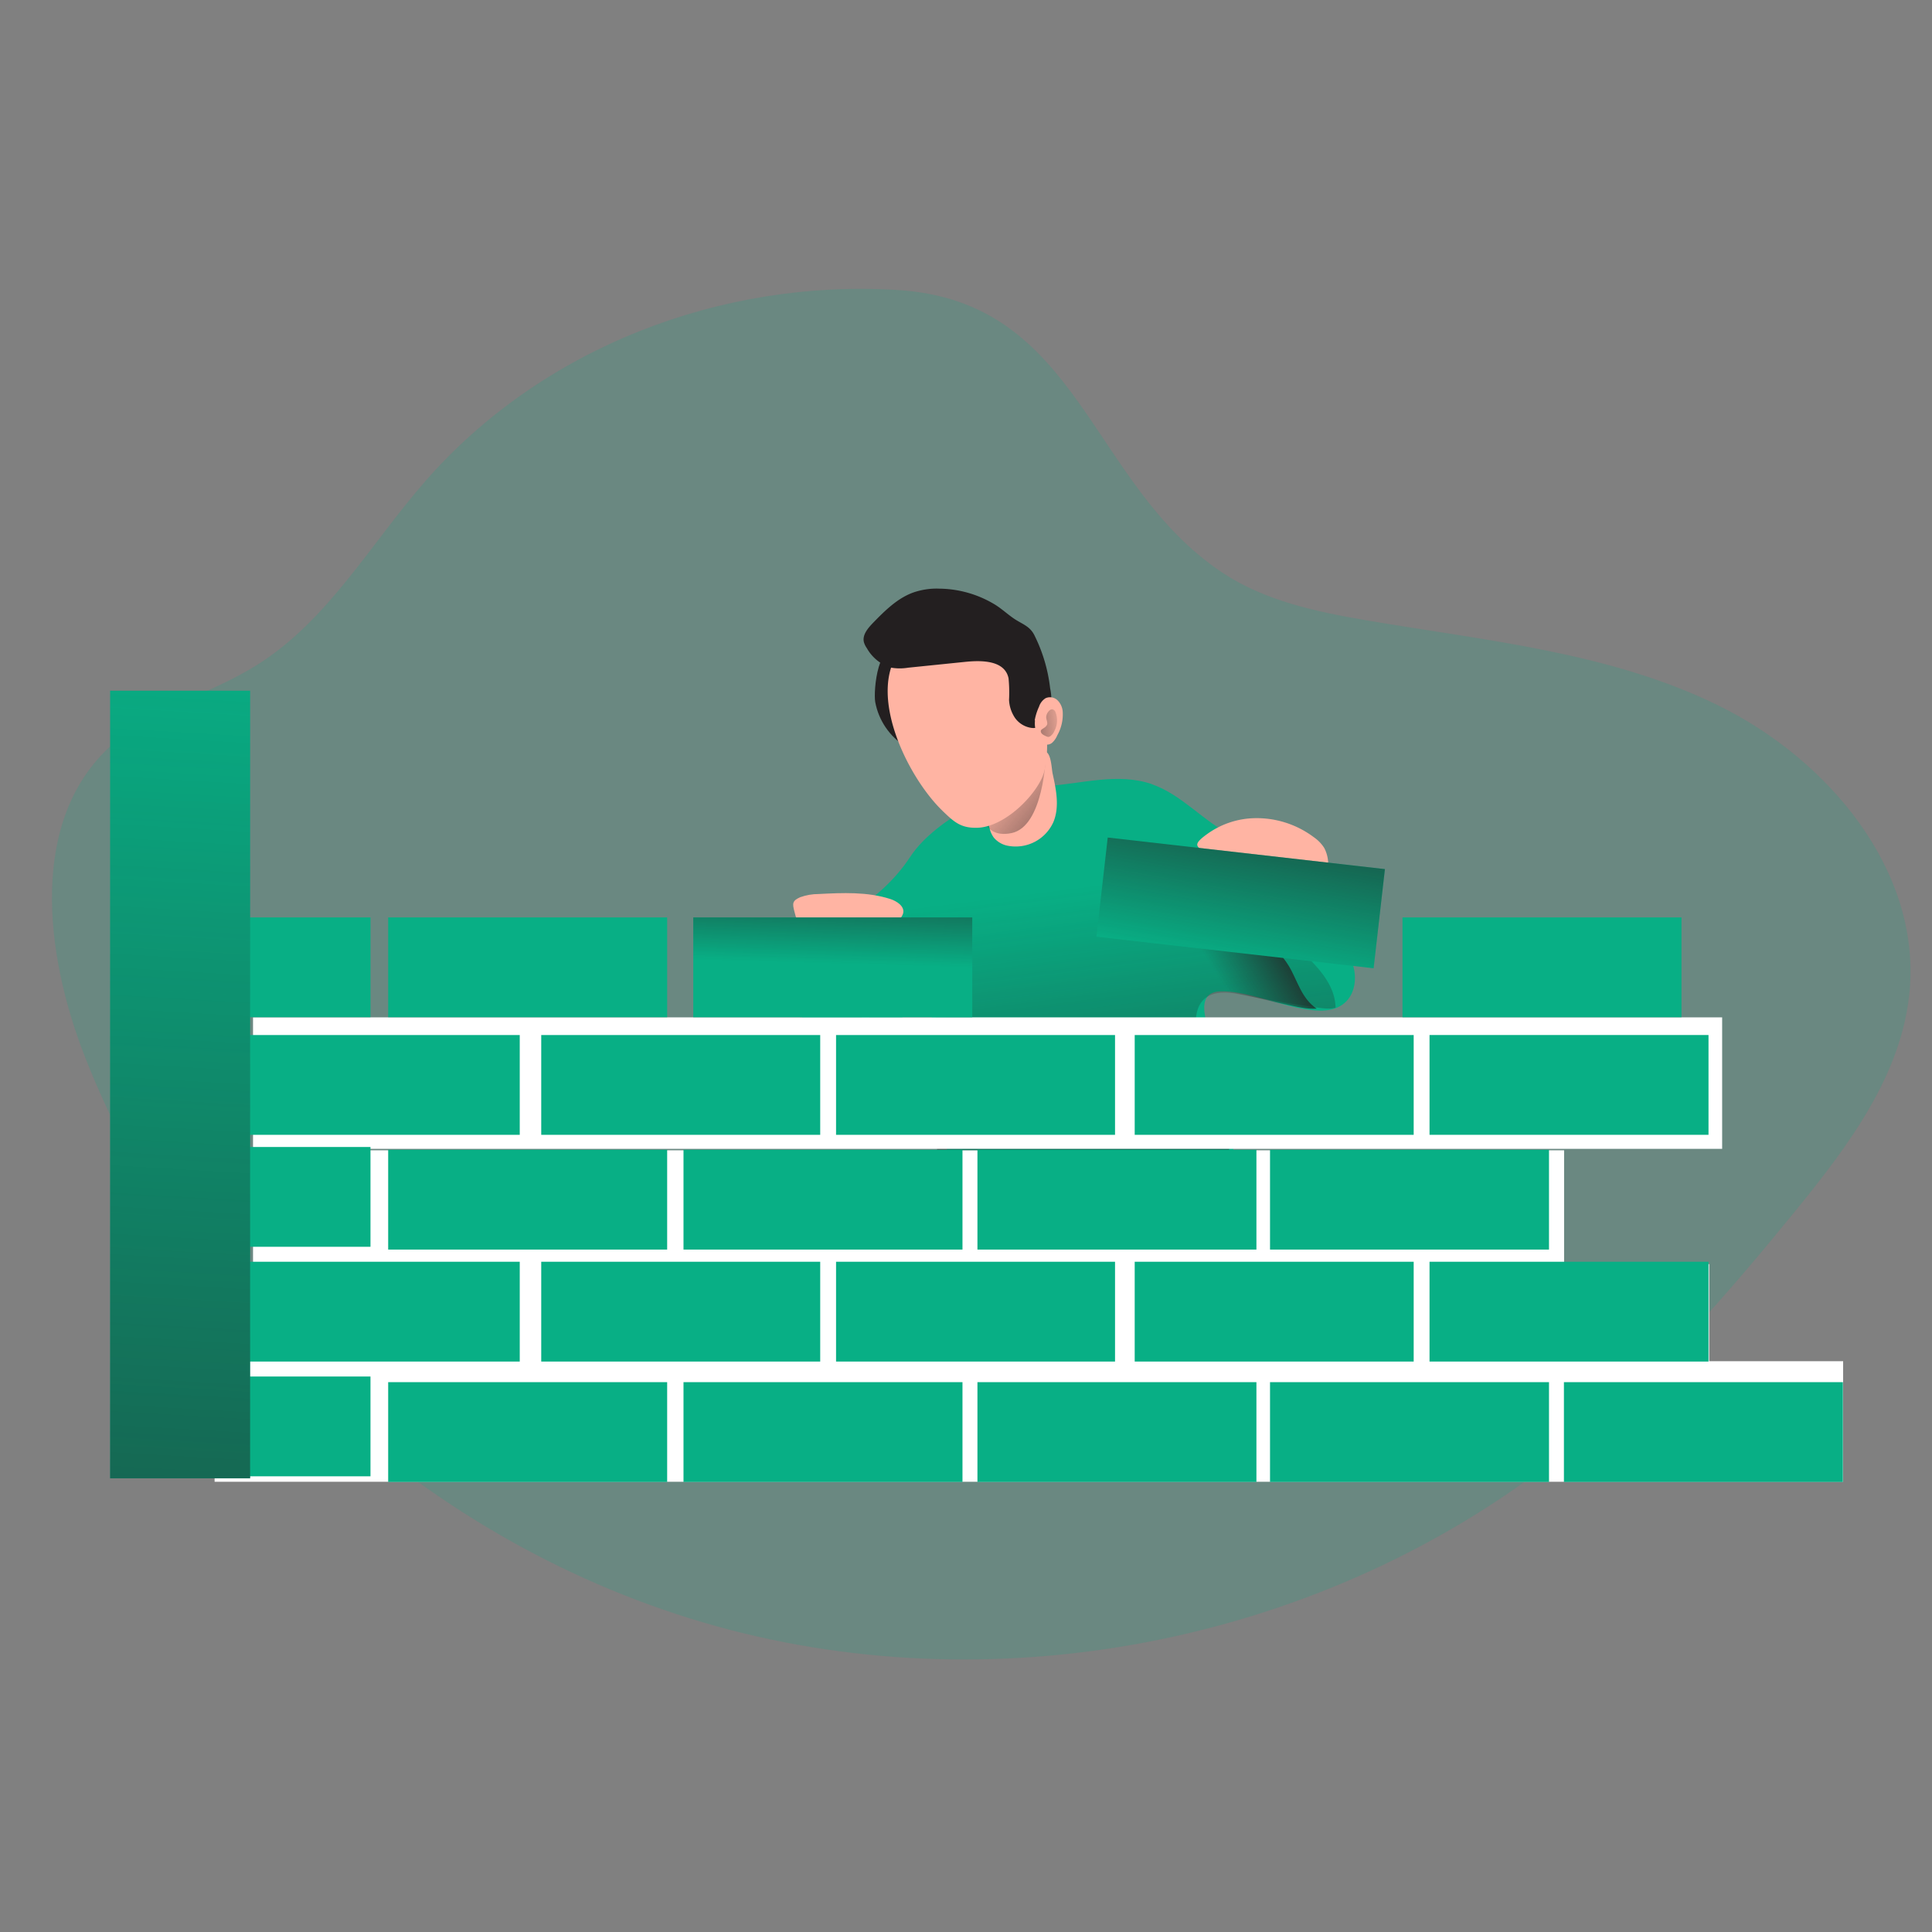
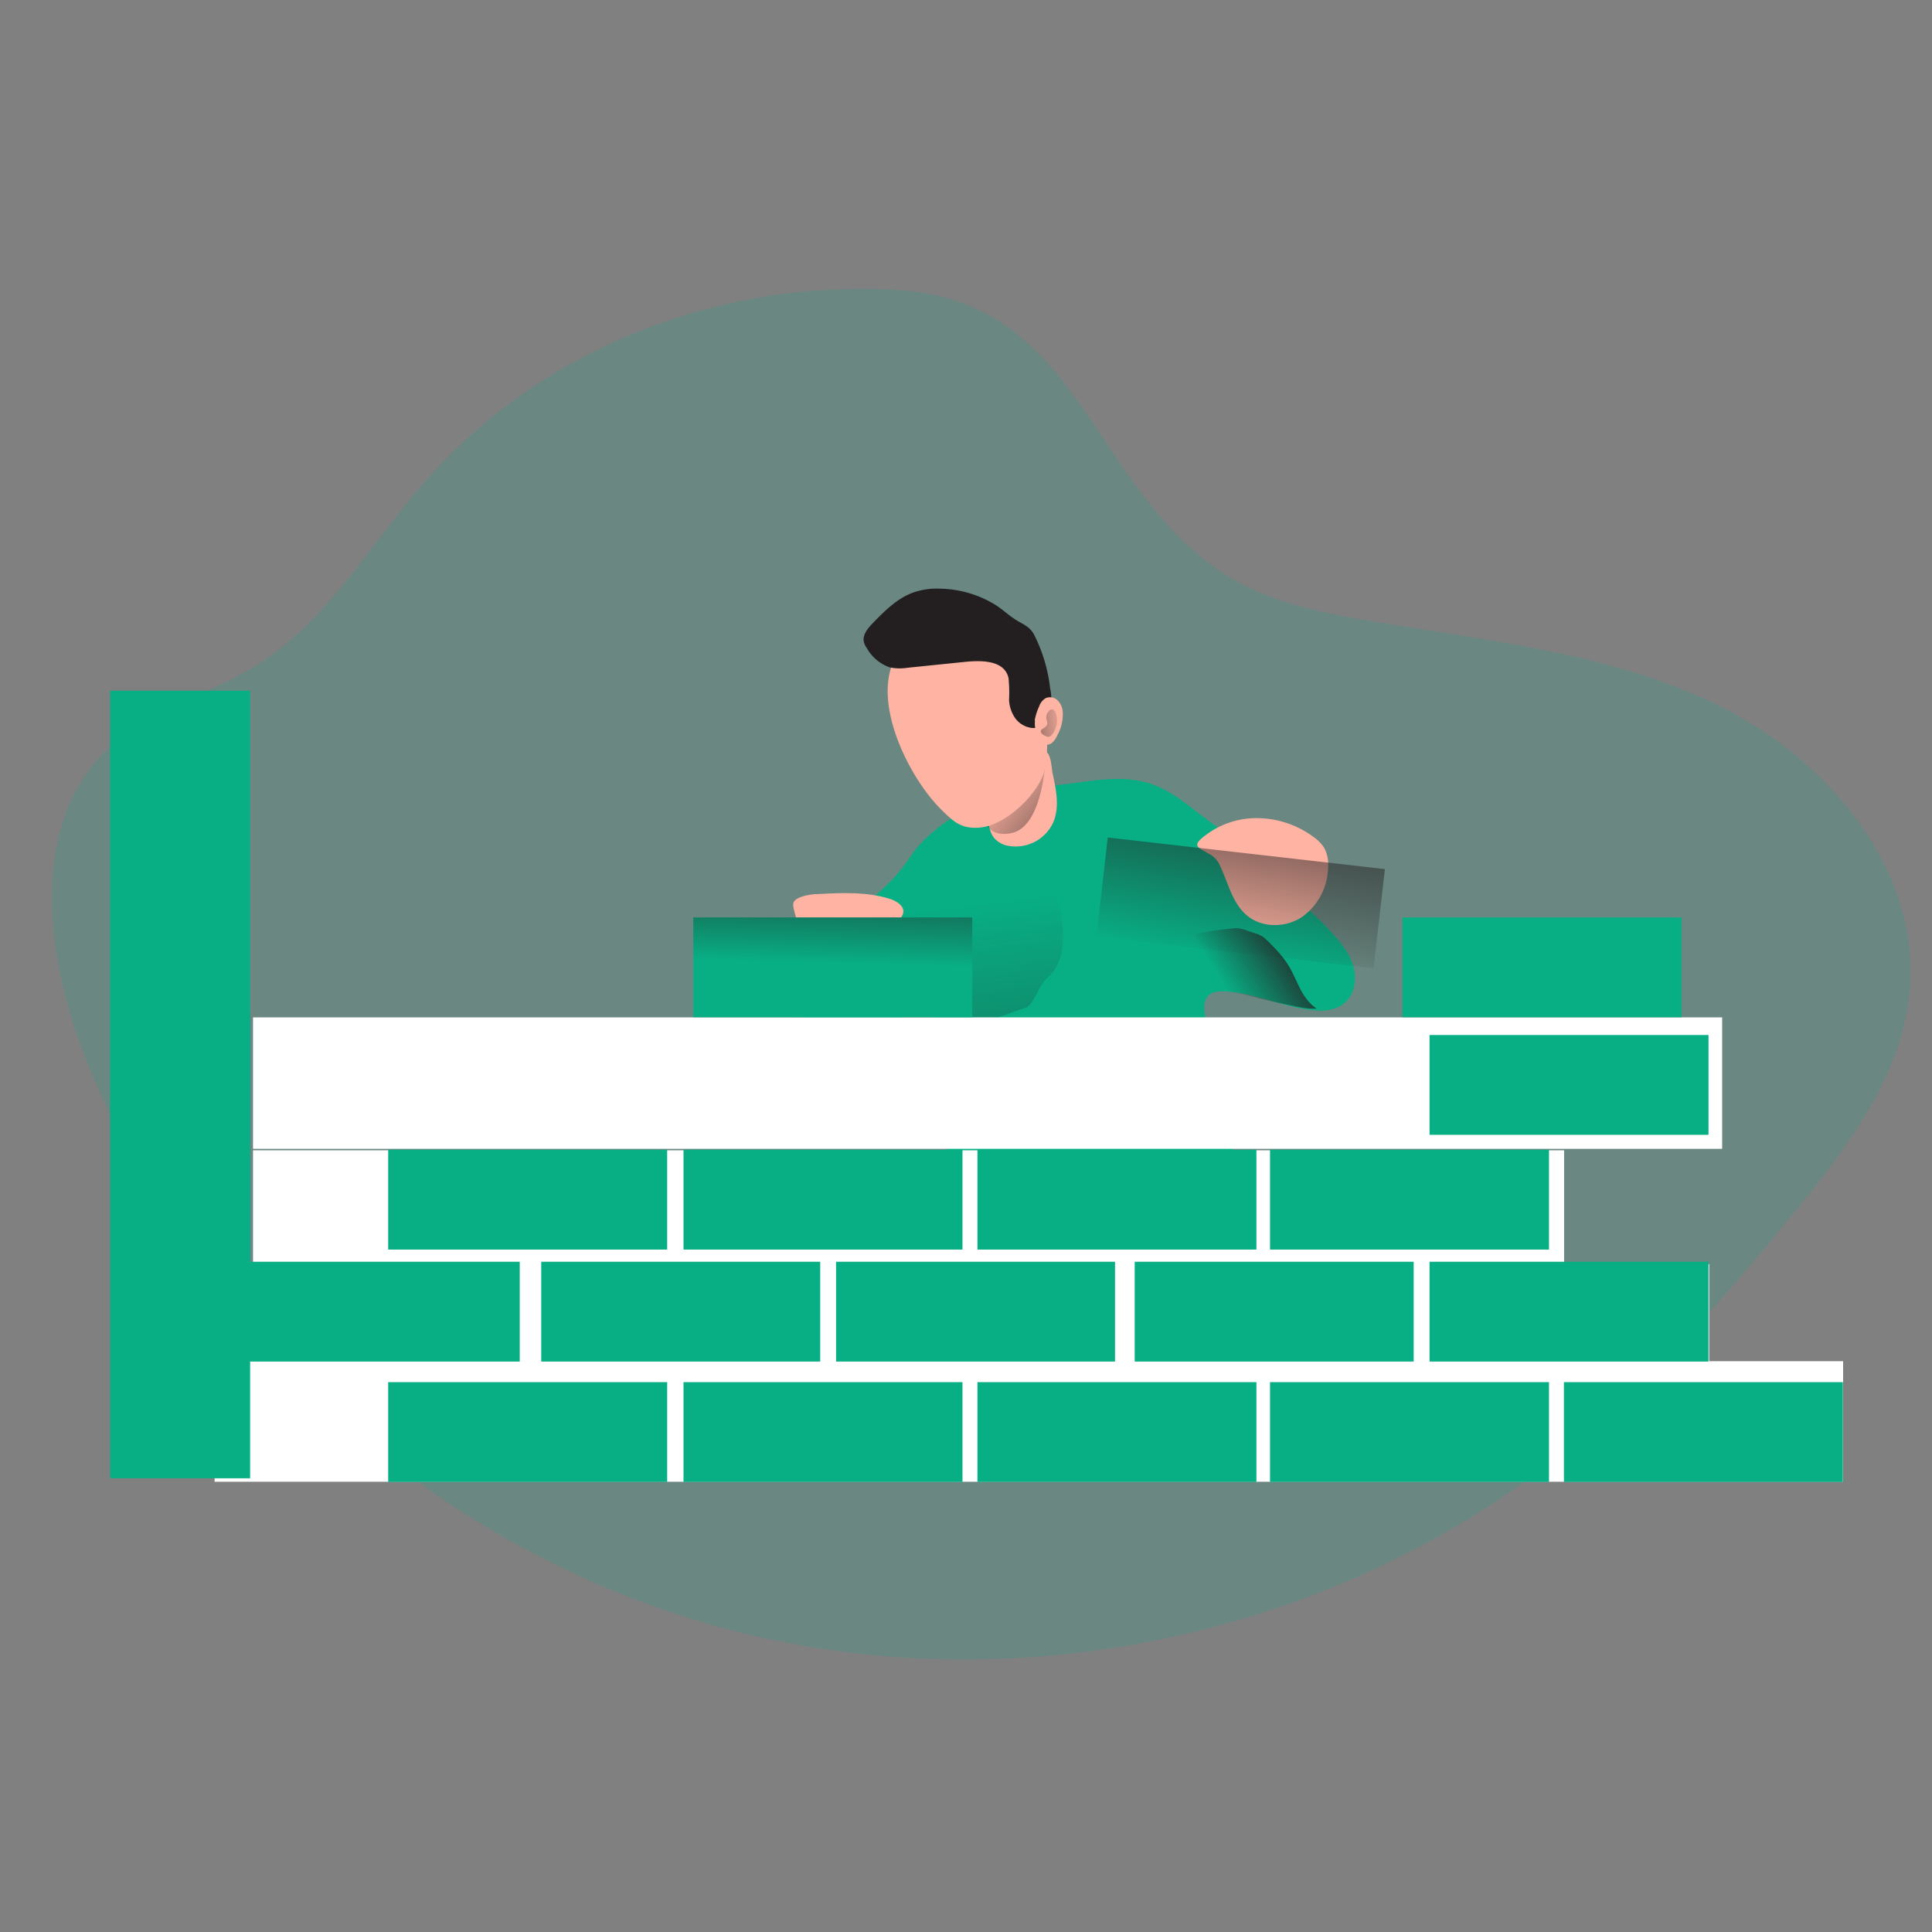
<svg xmlns="http://www.w3.org/2000/svg" xmlns:xlink="http://www.w3.org/1999/xlink" id="_0123_process_building" class="show_show__wrapper__graphic__5Waiy" viewBox="0 0 500 500">
  <rect x="0" y="0" width="500" height="500" fill="#808080" stroke="none" />
  <defs>
    <linearGradient id="linear-gradient" x1="794.48" x2="812.87" y1="3564.64" y2="3418.58" gradientTransform="matrix(1 0 0 -1 -522.14 3795.09)" gradientUnits="userSpaceOnUse">
      <stop offset="0" stop-color="#231f20" stop-opacity="0" />
      <stop offset="1" stop-color="#231f20" />
    </linearGradient>
    <linearGradient xlink:href="#linear-gradient" id="linear-gradient-2" x1="838.98" x2="858.94" y1="3539.76" y2="3552.42" />
    <linearGradient xlink:href="#linear-gradient" id="linear-gradient-3" x1="780.45" x2="808.34" y1="3594.28" y2="3571.34" />
    <linearGradient xlink:href="#linear-gradient" id="linear-gradient-4" x1="-2277.76" x2="-2295.03" y1="4123.64" y2="4114.29" gradientTransform="scale(1 -1) rotate(-21.35 -12433.408 -4806.946)" />
    <linearGradient xlink:href="#linear-gradient" id="linear-gradient-5" x1="840.46" x2="850.98" y1="3545.85" y2="3605.27" gradientTransform="scale(1 -1) rotate(-83.5 -1543.866 1956.38)" />
    <linearGradient xlink:href="#linear-gradient" id="linear-gradient-6" x1="686.55" x2="687.52" y1="3616.87" y2="3651.17" gradientTransform="matrix(1 0 0 -1 -471 3866.26)" />
    <linearGradient xlink:href="#linear-gradient" id="linear-gradient-7" x1="524.48" x2="498.4" y1="3703.75" y2="3254.57" gradientTransform="matrix(1 0 0 -1 -471 3866.26)" />
    <style>.cls-10,.cls-11,.cls-12,.cls-9{stroke-width:0}.cls-12{fill:#08af85}.cls-9{fill:#231f20}.cls-10{fill:#fff}.cls-11{fill:#ffb4a3}</style>
  </defs>
  <path id="background" fill="#08af85" stroke-width="0" d="M109.95 124.68c-14.15 16.21-25.14 35.93-43.37 47.37-12.22 7.72-27.09 11.18-37.8 20.87-21.28 19.3-17.27 53.8-6.81 80.54 28.15 71.92 92.1 128.78 166.82 148.31s158.32 1.29 218.07-47.69c21.69-17.77 40.17-39.08 57.89-60.83 13.7-16.83 27.57-35.3 29.47-56.93 2.77-31.34-21.21-59.82-49.44-73.71-28.23-13.88-60.36-16.79-91.34-22.1-12.94-2.21-26.17-5.04-37.1-12.31-34.74-23.16-36.68-70.26-84.14-73.15-45.65-2.82-92 14.9-122.26 49.63z" opacity=".18" style="isolation:isolate" />
  <g id="character">
    <path d="M240.55 362.26c-.23 2.96-.44 6.02.59 8.8 1.94 5.23 7.74 8.02 13.25 8.88 2.88.45 5.91.51 8.64-.52 4.74-1.79 7.69-6.45 10.07-10.92s4.74-9.3 9.03-11.99c1.74 4.46 3.5 8.96 6.13 12.96s6.23 7.52 10.71 9.22c7.88 2.98 16.83-.21 23.79-4.97 1.11-.76 2.2-1.57 2.99-2.65 2.12-2.9 1.54-6.9.83-10.42a465.012 465.012 0 0 0-15.05-56.1c-.31-.93-.66-1.91-1.42-2.52-.68-.55-1.58-.72-2.45-.83-2.25-.28-4.52-.24-6.78-.17-12.98.42-25.89 2.05-38.77 3.67-4.47.56-9.53.56-13.83 1.92-3.21 1.02-3.72 3.46-3.97 6.54-.87 10.46-1.6 20.93-2.4 31.39l-1.35 17.7z" class="cls-9" />
    <path d="M298.11 202.96c7.83 2.71 13.42 9.74 20.88 13.35 1.04.43 2.03.98 2.96 1.62 2.47 2.07 2.96 5.07 4.98 7.46 2.1 2.49 4.83 4.38 7.37 6.37 3.72 2.92 7.21 6.15 10.41 9.64 2.32 2.53 4.54 5.3 5.51 8.6.96 3.3.4 7.25-2.18 9.51-3.25 2.86-8.19 2.14-12.43 1.25-6-1.26-13.63-4.36-19.75-4.2-7.24.19-3.31 9.32-1.63 13.46 2.47 6.07 3.61 12.6 4.4 19.11 1.01 8.43 1.19 17.82-4.14 24.43-2 2.48-4.64 4.37-7.43 5.92-14.1 7.82-31.21 7-47.3 5.96-3.77-.24-7.81-.59-10.73-2.98-4.62-3.78-4.44-10.75-4.16-16.71.59-12.4-.12-24.85-2.12-37.1-.33-2-.71-4.06-1.84-5.75-4.26-6.37-8.38 2.4-11.43 5.36-1.14 1.1-2.35 2.2-3.83 2.78-1.57.63-3.31.63-5 .63-2.25 0-4.56-.03-6.62-.92-1.54-.67-2.83-1.79-4.1-2.89-.74-.64-1.5-1.31-1.9-2.21-.35-.8-.39-1.69-.39-2.57-.04-4.42.42-8.84 1.36-13.15.69-3.17 1.71-6.41 3.93-8.79 1.77-1.89 4.14-3.08 6.38-4.38 6.43-3.76 12.14-8.77 16.23-14.98 3.57-5.43 9.56-9.52 15.03-12.86 3.34-2.05 7.38-2.34 10.94-3.86 3.55-1.52 5.83-1.43 9.8-1.66 8.86-.63 18.11-3.47 26.81-.46z" class="cls-12" />
-     <path fill="url(#linear-gradient)" stroke-width="0" d="M298.11 202.96c7.83 2.71 13.42 9.74 20.88 13.35 1.04.43 2.03.98 2.96 1.62.8.67 1.5 1.46 2.06 2.34 3.03 4.73 4.76 9.77 5.69 15.3.88 5.25 5.48 8.92 9.08 12.54 3.44 3.45 6.78 7.6 6.86 12.68-1.44.39-2.97.2-4.45 0a333.52 333.52 0 0 1-20.58-3.5c-6.98-1.41-11.7.64-11.09 8.88.29 3.87 1.95 7.47 3.37 11.09a90.989 90.989 0 0 1 4.71 16.59c1.11 6.1 1.15 13.42-3.71 17.27-1.73 1.37-3.3 6.86-5.4 7.54-12.93 4.22-13.91 6.08-27.45 7.34-8.24.77-27.17 3.19-32.01-3.52-3.5-4.85-6.83-17.33-6.59-23.3l1.11-27.65c.1-2.45.18-5.01-.84-7.25-4.21-9.24-12.01 2.69-16.38 5.06-3.87 2.1-8.51 3.08-12.74 1.86-2.6-.75-5.08-2.45-6.06-4.98-.6-1.53-.61-3.22-.52-4.85.25-4.32 1.18-8.6 2.75-12.63.64-1.63 1.42-3.28 2.78-4.38 1.76-1.42 4.15-1.68 6.4-1.88 1.31-.12 2.76-.2 3.82.59 1.48 1.11 1.44 3.31 1.24 5.16-.34 3.21-.67 6.41-1.01 9.62-.26 2.46-.48 5.1.7 7.27 2.75-3.56 4.4-7.82 6.02-12.02 1.85-4.79 3.71-9.61 4.92-14.61.99-4.07.05-7.77.82-11.86 1.21-6.43 4.3-6.72 9.89-10.14 3.34-2.05 12.6-9.88 16.15-11.45 3.55-1.57 5.83-1.43 9.8-1.66 8.86-.58 18.11-3.42 26.81-.41z" />
+     <path fill="url(#linear-gradient)" stroke-width="0" d="M298.11 202.96a333.52 333.52 0 0 1-20.58-3.5c-6.98-1.41-11.7.64-11.09 8.88.29 3.87 1.95 7.47 3.37 11.09a90.989 90.989 0 0 1 4.71 16.59c1.11 6.1 1.15 13.42-3.71 17.27-1.73 1.37-3.3 6.86-5.4 7.54-12.93 4.22-13.91 6.08-27.45 7.34-8.24.77-27.17 3.19-32.01-3.52-3.5-4.85-6.83-17.33-6.59-23.3l1.11-27.65c.1-2.45.18-5.01-.84-7.25-4.21-9.24-12.01 2.69-16.38 5.06-3.87 2.1-8.51 3.08-12.74 1.86-2.6-.75-5.08-2.45-6.06-4.98-.6-1.53-.61-3.22-.52-4.85.25-4.32 1.18-8.6 2.75-12.63.64-1.63 1.42-3.28 2.78-4.38 1.76-1.42 4.15-1.68 6.4-1.88 1.31-.12 2.76-.2 3.82.59 1.48 1.11 1.44 3.31 1.24 5.16-.34 3.21-.67 6.41-1.01 9.62-.26 2.46-.48 5.1.7 7.27 2.75-3.56 4.4-7.82 6.02-12.02 1.85-4.79 3.71-9.61 4.92-14.61.99-4.07.05-7.77.82-11.86 1.21-6.43 4.3-6.72 9.89-10.14 3.34-2.05 12.6-9.88 16.15-11.45 3.55-1.57 5.83-1.43 9.8-1.66 8.86-.58 18.11-3.42 26.81-.41z" />
    <path fill="url(#linear-gradient-2)" stroke-width="0" d="M330.17 245.65c1.26 1.35 2.42 2.77 3.37 4.34 1.15 1.91 1.95 4 2.98 5.97 1.03 1.97 2.35 3.87 4.23 5.06-2.12.16-4.24-.28-6.32-.73-2.93-.62-5.86-1.25-8.77-1.96-3.61-.88-7.29-1.9-10.98-1.49-1.24.14-2.71.62-3.85.07-1.04-.51-1.94-1.54-2.66-2.42-1.62-1.98-2.82-4.3-3.84-6.63-.64-1.43-1.19-2.9-1.67-4.39 2.47-.78 5.01-1.39 7.55-1.91 2.28-.47 4.57-.86 6.89-1.08 1.05-.1 2.29-.34 3.33-.25 1.31.11 2.77.81 4.03 1.19.63.19 1.26.38 1.84.7.73.4 1.34.98 1.94 1.57.66.65 1.31 1.3 1.94 1.98z" />
    <path d="M272.43 200.26c.91 4.13 1.81 8.57.19 12.48a10.697 10.697 0 0 1-11.58 6.18 6.26 6.26 0 0 1-3.86-2.17c-.49-.69-.85-1.48-1.05-2.3-2.37-8.16 2.11-16.73 10.15-19.45 1.29-.44 3.41-1.29 4.62-.31s1.24 4.26 1.53 5.58z" class="cls-11" />
    <path fill="url(#linear-gradient-3)" stroke-width="0" d="M270.67 195.44s-.48 18.47-8.93 20.17-7.85-7.72-7.85-7.72l16.78-12.45z" />
-     <path d="M226.51 181.69c.88 4.76 3.72 8.93 7.82 11.49.97-1 1.41-2.41 1.18-3.78-.23-1.35-.57-2.68-.99-3.99-1.09-4.35-.32-8.92-.18-13.39 0-1.29-.09-2.78-1.17-3.46-5.94-3.71-7.18 10.16-6.66 13.14z" class="cls-9" />
    <path d="M323.74 211.78c5.82-.35 11.57 1.37 16.24 4.86 1.09.75 2.03 1.7 2.74 2.82.8 1.55 1.14 3.29.99 5.03-.1 5.13-2.62 9.9-6.81 12.87-4.21 2.77-10.29 2.82-14.15-.41-3.86-3.23-4.85-8.35-6.96-12.78-.42-1.07-1.13-2-2.06-2.69-3.67-2.32-6.1-2.3-.85-5.96a21.81 21.81 0 0 1 10.86-3.74zm-79.85-1.96c3 2.89 4.73 4.49 8.9 4.41 7.49-.12 16.21-9.25 17.51-14.76.74-3.43.89-6.96.45-10.43-.77-7.45-3.28-14.95-8.43-20.38s-13.24-8.43-20.4-6.23c-22.55 6.93-8.94 36.86 1.97 47.38z" class="cls-11" />
    <path d="M242.74 152.33c-2.09-.04-4.17.28-6.15.93-4.26 1.45-7.56 4.77-10.7 7.99-1.29 1.35-2.75 3.06-2.32 4.9.16.57.42 1.11.77 1.6 1.3 2.32 3.41 4.08 5.92 4.97 1.57.32 3.18.34 4.76.08l14.58-1.49c3.86-.4 10.4-.68 11.41 4.23.18 1.84.23 3.7.13 5.54.06 1.68.6 3.31 1.54 4.71.97 1.37 2.46 2.3 4.12 2.57.77.13 1.56.02 2.26-.32 1.3-.89 2.26-2.19 2.71-3.69.44-2.06.44-4.18 0-6.24-.55-4.84-1.96-9.54-4.16-13.89-1.11-2.03-2.68-2.57-4.55-3.71-1.88-1.13-3.63-2.86-5.61-4.07a28.3 28.3 0 0 0-14.72-4.1z" class="cls-9" />
    <path d="M267.78 186.43c.22-1.23.6-2.43 1.13-3.56.29-.91.9-1.69 1.71-2.19 1.02-.44 2.21-.24 3.02.51.79.76 1.27 1.78 1.38 2.87.16 2.17-.32 4.33-1.39 6.23a5.44 5.44 0 0 1-1.29 1.89c-.59.53-1.43.68-2.17.4a3.25 3.25 0 0 1-1.29-1.65 6.983 6.983 0 0 1-1.02-4.5" class="cls-11" />
    <path fill="url(#linear-gradient-4)" stroke-width="0" d="M270.18 188.39c.35-.2.63-.5.81-.86.19-.59-.22-1.29-.24-1.87 0-.49.17-.96.46-1.35.28-.44.76-.87 1.29-.72.33.15.58.42.69.76.59 1.55.49 3.27-.27 4.75-.22.57-.6 1.06-1.09 1.43-.15.11-.33.18-.51.19-.18-.01-.36-.07-.53-.15-.44-.19-1.16-.5-1.35-.98-.3-.68.21-.84.75-1.2z" />
    <path d="M210.47 244.51c1.42.92 3.03 1.5 4.71 1.7 1.46.2 2.93.2 4.39 0 5.35-.75 10.02-4.21 13.37-8.45.36-.41.64-.89.8-1.42.41-1.78-1.6-3.11-3.33-3.68-5.93-1.9-12.31-1.61-18.54-1.29-1.62 0-3.23.27-4.76.82-2.07.9-2.06 1.62-1.54 3.64.82 3.23 1.99 6.68 4.91 8.67z" class="cls-11" />
  </g>
  <g id="bricks">
    <path d="M65.48 263.29h380.21v34.03H65.48zm0 34.4h339.31v31.2H65.48z" class="cls-10" />
    <path d="M56.64 327.15h385.7v31.2H56.64z" class="cls-10" />
    <path d="M55.54 352.28H477v31.2H55.54z" class="cls-10" />
-     <path d="M100.46 237.43h72.2v25.83h-72.2zm-66.04 0h61.46v25.83H34.42zm0 59.41h61.46v25.83H34.42zm0 59.4h61.46v25.83H34.42zm105.65-88.38h72.2v25.83h-72.2zm-77.76 0h72.2v25.83h-72.2zm154.06 0h72.2v25.83h-72.2zm77.29 0h72.2v25.83h-72.2zm-9.904-25.444 2.924-25.664 71.736 8.174-2.924 25.664z" class="cls-12" />
    <path fill="url(#linear-gradient-5)" stroke-width="0" d="M308.17 197.57H334v72.2h-25.83z" transform="rotate(-83.5 321.086 233.67)" />
    <path d="M369.96 267.86h72.2v25.83h-72.2zm-229.89 58.68h72.2v25.83h-72.2zm-77.76 0h72.2v25.83h-72.2zm154.06 0h72.2v25.83h-72.2zm77.29 0h72.2v25.83h-72.2zm76.3 0h72.2v25.83h-72.2zm-190.54-89.11h72.2v25.83h-72.2z" class="cls-12" />
    <path fill="url(#linear-gradient-6)" stroke-width="0" d="M179.42 237.43h72.2v25.83h-72.2z" />
    <path d="M100.46 297.56h72.2v25.83h-72.2zm76.43 0h72.2v25.83h-72.2zm76.07 0h72.2v25.83h-72.2zm75.72 0h72.2v25.83h-72.2zM100.46 357.7h72.2v25.83h-72.2zm76.43 0h72.2v25.83h-72.2zm76.07 0h72.2v25.83h-72.2zm75.72 0h72.2v25.83h-72.2zm76.06 0h72.2v25.83h-72.2zm-41.78-120.27h72.2v25.83h-72.2zM28.5 178.75h36.23v203.83H28.5z" class="cls-12" />
-     <path fill="url(#linear-gradient-7)" stroke-width="0" d="M28.5 178.75h36.23v203.83H28.5z" />
  </g>
</svg>